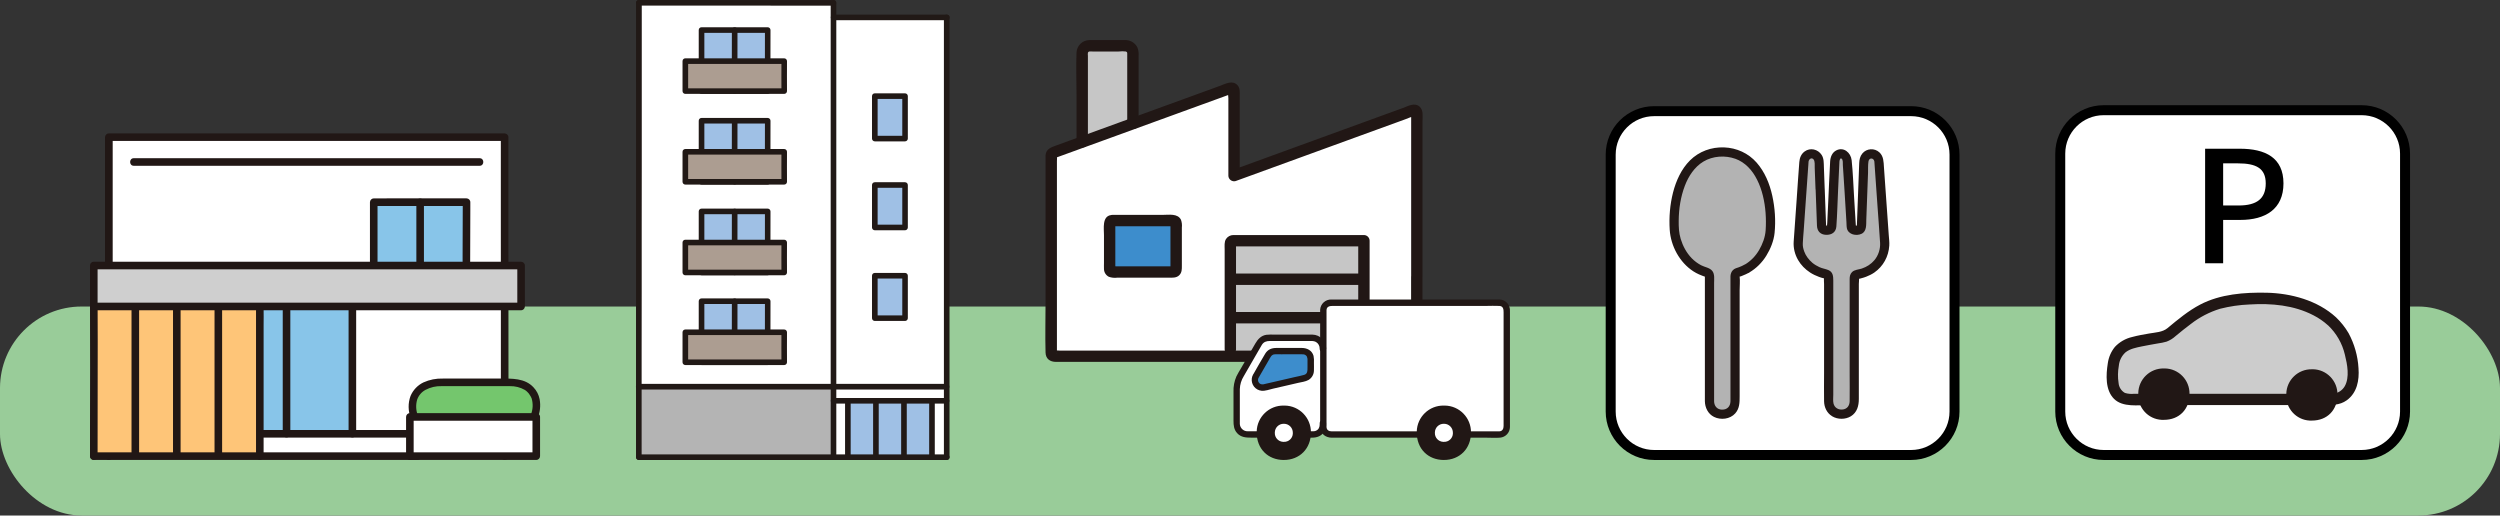
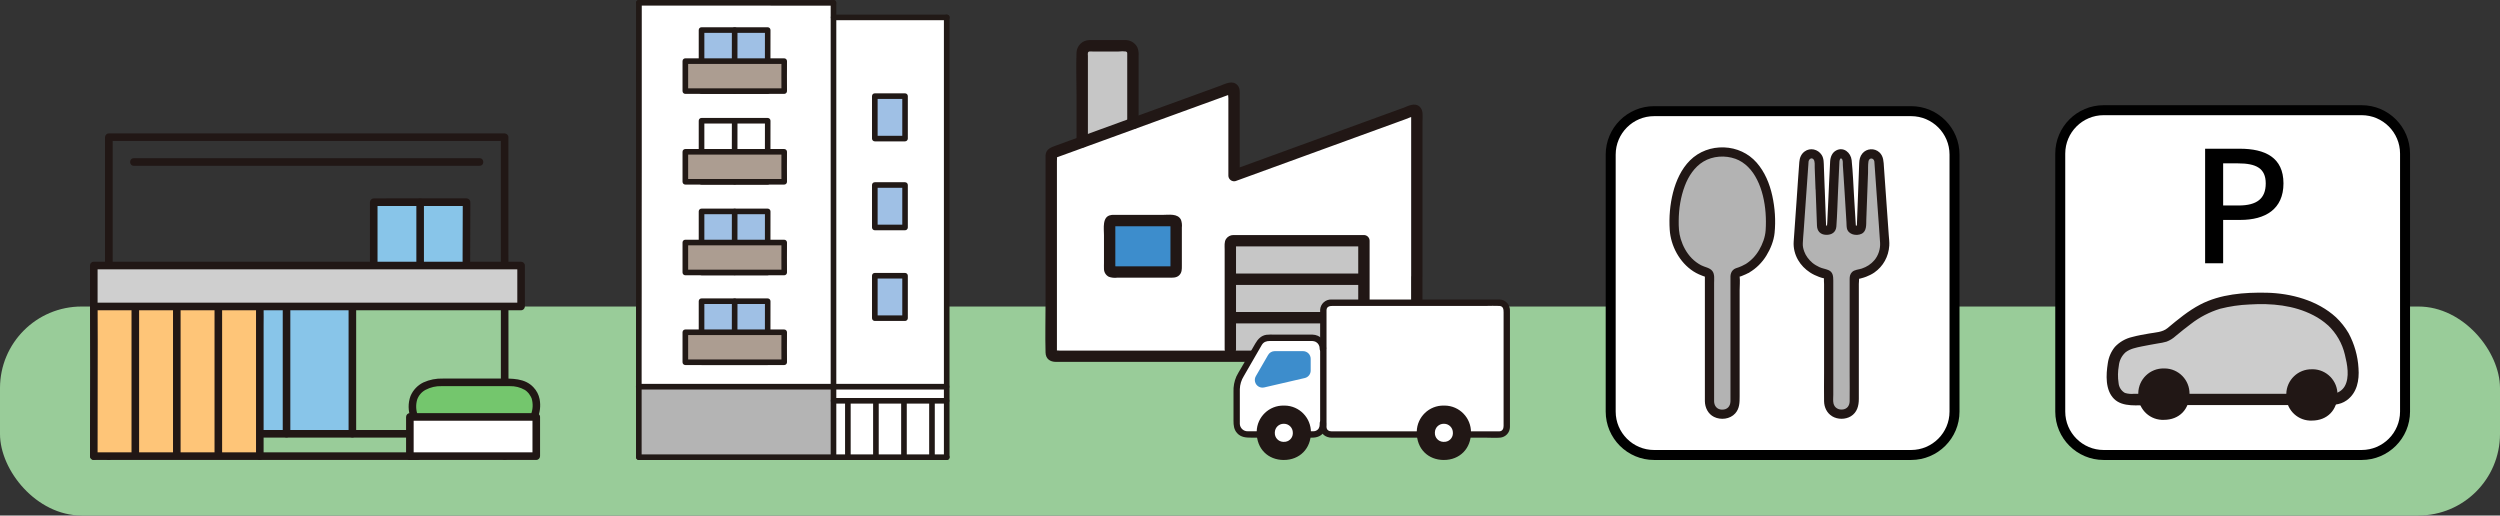
<svg xmlns="http://www.w3.org/2000/svg" id="_レイヤー_1" viewBox="0 0 751.4 154.94">
  <rect x="0" y="0" width="751.4" height="154.94" fill="#333333" stroke="none" />
  <defs>
    <style>.cls-1{fill:#74c66d;}.cls-2{fill:#9fc0e5;}.cls-3{fill:#fec578;}.cls-4{fill:#211715;}.cls-5{fill:#fff;}.cls-6{fill:#ac9d91;}.cls-7{fill:#b4b4b4;}.cls-8{fill:#cfcfcf;}.cls-9{fill:#ccc;}.cls-10{fill:#b3b3b3;}.cls-11{fill:#211916;}.cls-12{fill:#c6c6c6;}.cls-13{fill:#88c5e9;}.cls-14{fill:#3d8dcc;}.cls-15{fill:#9c9;}</style>
  </defs>
  <rect class="cls-15" x="0" y="92.13" width="751.4" height="62.81" rx="24.51" ry="24.51" />
-   <path class="cls-5" d="M32.73,137.1c-.01-15.83-.04-92.45-.04-95.87h118.94v1.01c0,3.59.03,70.99.05,94.87" />
  <path class="cls-4" d="M33.87,137.1c0-5.09,0-10.18,0-15.27,0-7.69,0-15.39,0-23.08,0-8.38,0-16.76,0-25.14v-20.98c0-3.68,0-7.36,0-11.04v-.37l-1.14,1.14h118.94l-1.14-1.14c0,3.03,0,6.07,0,9.1,0,6.09,0,12.18,0,18.27,0,7.85,0,15.71.01,23.56v23.88c.02,6.41.02,12.81.02,19.22v1.85c0,1.47,2.28,1.47,2.28,0,0-6.14,0-12.29-.01-18.43,0-7.84,0-15.67-.01-23.51,0-7.95,0-15.91-.01-23.86,0-6.41,0-12.81,0-19.22,0-3.21,0-6.42,0-9.63v-1.21c0-.63-.51-1.13-1.14-1.14H32.7c-.63,0-1.13.51-1.14,1.14v9.41c0,6.69,0,13.38,0,20.08,0,8.32,0,16.64,0,24.96,0,7.88,0,15.75,0,23.63,0,5.52,0,11.04,0,16.56v1.23c0,1.47,2.28,1.47,2.28,0h0Z" />
  <path class="cls-13" d="M78.18,92.11v38.27h27.7c0-2.76.05-33.92.05-38.27h-27.76Z" />
  <path class="cls-4" d="M78.18,131.52h47.24c1.47,0,1.47-2.28,0-2.28h-47.24c-1.47,0-1.47,2.28,0,2.28Z" />
  <path class="cls-4" d="M104.77,92.11v38.26c0,1.47,2.28,1.47,2.28,0v-38.26c0-1.47-2.28-1.47-2.28,0Z" />
  <path class="cls-4" d="M84.98,92.11v38.26c0,1.47,2.28,1.47,2.28,0v-38.26c0-1.47-2.28-1.47-2.28,0Z" />
  <path class="cls-3" d="M28.2,92.11c.05,14.86-.02,34.26-.02,45.24l49.91-.25v-44.99H28.2Z" />
  <path class="cls-4" d="M39.53,92.11v44.57c0,1.47,2.28,1.47,2.28,0v-44.57c0-1.47-2.28-1.47-2.28,0Z" />
  <path class="cls-4" d="M52,92.11c0,5.31,0,10.62,0,15.93,0,7.4,0,14.81,0,22.21,0,2.15,0,4.29,0,6.44,0,1.47,2.28,1.47,2.28,0v-15.47c0-7.45,0-14.89,0-22.34v-6.77c0-1.47-2.28-1.47-2.28,0h0Z" />
  <path class="cls-4" d="M64.48,92.11v44.57c0,1.47,2.28,1.47,2.28,0v-44.57c0-1.47-2.28-1.47-2.28,0Z" />
  <path class="cls-4" d="M27.05,92.11c.06,12.16.02,24.32,0,36.48,0,2.84,0,5.68,0,8.51,0,1.47,2.28,1.47,2.28,0,0-11.56.05-23.11.04-34.67,0-3.44-.01-6.88-.03-10.32,0-1.47-2.29-1.47-2.28,0h0Z" />
  <path class="cls-4" d="M125.41,135.96H32.13c-1.26,0-2.52-.03-3.78,0h-.16c-1.47,0-1.47,2.28,0,2.28h93.29c1.26,0,2.52.03,3.78,0h.16c1.47,0,1.47-2.28,0-2.28h0Z" />
  <path class="cls-1" d="M124.54,125.31c-.74-1.95-1.05-4.93.57-7.15,1.27-1.75,3.56-3.25,7.61-3.25h20.19c4.88,0,6.86,2.02,7.85,4.25.51,1.14.7,4.16-.29,6.15" />
  <path class="cls-4" d="M125.64,125.01c-.63-1.55-.73-3.28-.26-4.89.44-1.26,1.33-2.31,2.51-2.94,1.49-.79,3.16-1.18,4.84-1.12,1.48,0,2.96,0,4.44,0h11.07c1.67,0,3.33-.03,5,0,1.57-.04,3.13.35,4.49,1.13.25.15.48.33.69.54.13.12.25.25.37.38.04.04.28.34.18.21.19.25.36.52.51.79.08.14.15.29.22.44.03.06.06.13.09.2-.04-.11-.04-.1,0,0,.49,1.65.39,3.41-.28,5-.3.55-.12,1.23.41,1.56.54.31,1.24.13,1.56-.41.83-1.85,1.08-3.91.71-5.91-.26-1.35-.9-2.59-1.85-3.58-2.58-2.8-6.53-2.63-10.03-2.63h-17.19c-2.02-.07-4.02.33-5.86,1.16-1.74.84-3.11,2.29-3.87,4.07-.79,2.14-.76,4.5.07,6.62.18.6.8.95,1.4.8.6-.17.96-.8.8-1.4h0Z" />
  <path class="cls-5" d="M123.19,137.1v-11.79h37.99v11.79" />
  <path class="cls-4" d="M124.33,137.1v-11.79l-1.14,1.14h37.99l-1.14-1.14v11.79l1.14-1.14h-37.99c-1.47,0-1.47,2.28,0,2.28h37.99c.63,0,1.13-.51,1.14-1.14v-11.79c0-.63-.51-1.13-1.14-1.14h-37.99c-.63,0-1.13.51-1.14,1.14v11.79c0,1.47,2.28,1.47,2.28,0Z" />
  <path class="cls-13" d="M140.23,60.76c-1.2,0-25.9.02-27.9.02v19.03h27.85c0-2.14.06-18.45.06-19.05Z" />
  <path class="cls-4" d="M141.31,79.81c0-5.55.03-11.1.05-16.65,0-.8,0-1.6,0-2.4,0-.63-.51-1.13-1.14-1.14-3.14,0-6.28,0-9.42,0h-14.36c-1.37.01-2.74.01-4.11.02-.63,0-1.13.51-1.14,1.14v19.03c0,1.47,2.28,1.47,2.28,0v-19.03l-1.14,1.14c3.33,0,6.67,0,10,0h14.2c1.23-.01,2.47-.01,3.7-.02l-1.14-1.14c0,5.29-.03,10.57-.05,15.86,0,1.07,0,2.13,0,3.2,0,1.47,2.28,1.47,2.28,0h0Z" />
  <path class="cls-4" d="M125.14,60.78v22.44c0,1.47,2.28,1.47,2.28,0v-3.41c0-1.47-2.28-1.47-2.28,0v3.41c0,1.47,2.28,1.47,2.28,0v-22.44c0-1.47-2.28-1.47-2.28,0Z" />
  <path class="cls-4" d="M40.21,49.83h103.95c1.47,0,1.47-2.28,0-2.28H40.21c-1.47,0-1.47,2.28,0,2.28Z" />
  <path class="cls-8" d="M28.19,79.81h128.43v12.3H28.19v-12.3Z" />
  <path class="cls-4" d="M28.19,80.95h128.43l-1.14-1.14v12.3l1.14-1.14H28.19l1.14,1.14v-12.3c0-1.47-2.28-1.47-2.28,0v12.3c0,.63.51,1.13,1.14,1.14h128.43c.63,0,1.13-.51,1.14-1.14v-12.3c0-.63-.51-1.13-1.14-1.14H28.19c-1.47,0-1.47,2.28,0,2.28Z" />
  <path class="cls-4" d="M79.23,137.1v-39.16c0-1.79.05-3.59,0-5.39v-.13c0-1.47-2.28-1.47-2.28,0v44.68c0,1.47,2.28,1.47,2.28,0Z" />
  <path class="cls-5" d="M284.55,34.51c0-15.98,0-27.77,0-29.25-8.86,0-26.16-.03-34.03-.03v132.18h34.07c0-5.71-.02-65.69-.03-102.9Z" />
  <path class="cls-5" d="M192.01,17.89c0-9.66,0-16.12,0-17.05,9.25,0,48.2.03,58.5.03v136.54h-58.57c0-7.74.04-84.56.06-119.52Z" />
  <path class="cls-7" d="M250.52,137.29v-20.59h-58.5c.09,5.09,0,16.69,0,20.59" />
-   <path class="cls-2" d="M280.12,137.29v-16.82h-25.28c.05,4.98,0,13,0,16.82" />
+   <path class="cls-2" d="M280.12,137.29v-16.82c.05,4.98,0,13,0,16.82" />
  <path class="cls-11" d="M280.96,137.41v-16.94c0-1.09-1.69-1.09-1.69,0v16.94c0,1.09,1.69,1.09,1.69,0Z" />
  <path class="cls-11" d="M272.54,137.41v-16.94c0-1.09-1.69-1.09-1.69,0v16.94c0,1.09,1.69,1.09,1.69,0Z" />
  <path class="cls-11" d="M264.11,137.41v-16.94c0-1.09-1.69-1.09-1.69,0v16.94c0,1.09,1.69,1.09,1.69,0Z" />
  <path class="cls-11" d="M255.68,137.41v-16.94c0-1.09-1.69-1.09-1.69,0v16.94c0,1.09,1.69,1.09,1.69,0Z" />
  <path class="cls-11" d="M250.52,121.31h34c1.09,0,1.09-1.69,0-1.69h-34c-1.09,0-1.09,1.69,0,1.69Z" />
  <path class="cls-11" d="M284.58,136.57h-92.56c-1.09,0-1.09,1.69,0,1.69h92.56c1.09,0,1.09-1.69,0-1.69Z" />
  <path class="cls-2" d="M262.94,55.61h9.09c-.01,4.58,0,9.25,0,12.76h-9.09v-12.76Z" />
  <path class="cls-11" d="M262.94,56.45h9.09l-.84-.84c-.01,4.25,0,8.51,0,12.76l.84-.84h-9.09l.84.84v-12.76c0-1.09-1.69-1.09-1.69,0v12.76c0,.46.38.84.84.84h9.09c.46,0,.84-.38.84-.84,0-4.25-.01-8.51,0-12.76,0-.46-.38-.84-.84-.84h-9.09c-1.09,0-1.09,1.69,0,1.69Z" />
  <path class="cls-2" d="M262.94,82.86h9.09c-.01,4.58,0,9.25,0,12.76h-9.09v-12.76Z" />
  <path class="cls-11" d="M262.94,83.71h9.09l-.84-.84c-.01,4.25,0,8.51,0,12.76l.84-.84h-9.09l.84.84v-12.76c0-1.09-1.69-1.09-1.69,0v12.76c0,.46.38.84.84.84h9.09c.46,0,.84-.38.84-.84,0-4.25-.01-8.51,0-12.76,0-.46-.38-.84-.84-.84h-9.09c-1.09,0-1.09,1.69,0,1.69Z" />
  <path class="cls-2" d="M262.94,28.89h9.09c-.01,4.58,0,9.25,0,12.76h-9.09v-12.76Z" />
  <path class="cls-11" d="M262.94,29.73h9.09l-.84-.84c-.01,4.25,0,8.51,0,12.76l.84-.84h-9.09l.84.84v-12.76c0-1.09-1.69-1.09-1.69,0v12.76c0,.46.38.84.84.84h9.09c.46,0,.84-.38.84-.84,0-4.25-.01-8.51,0-12.76,0-.46-.38-.84-.84-.84h-9.09c-1.09,0-1.09,1.69,0,1.69Z" />
  <path class="cls-11" d="M191.17.86c0,1.49,0,2.99,0,4.48v9.92c0,4.69,0,9.38-.01,14.08,0,5.65,0,11.3,0,16.95,0,6.18,0,12.36,0,18.54,0,6.28,0,12.57,0,18.85,0,5.96,0,11.92,0,17.88,0,5.21,0,10.41,0,15.62,0,4.03,0,8.05,0,12.08,0,2.42,0,4.84,0,7.26v.89c0,1.09,1.69,1.09,1.69,0v-5.89c0-3.67,0-7.35,0-11.02v-14.87c.01-5.81.02-11.63.02-17.44v-18.73c.01-6.25.02-12.49.02-18.74,0-5.82,0-11.64,0-17.46,0-4.97,0-9.93,0-14.9,0-3.68,0-7.37,0-11.05,0-1.98,0-3.95,0-5.93v-.52c0-1.09-1.69-1.09-1.69,0h0Z" />
  <path class="cls-11" d="M249.67.84v136.57c0,1.09,1.69,1.09,1.69,0V.84c0-1.09-1.69-1.09-1.69,0Z" />
  <path class="cls-11" d="M283.7,5.23v4.42c0,3.24,0,6.49,0,9.73,0,4.57,0,9.15,0,13.72v16.56c0,6.03,0,12.05,0,18.08,0,6.09,0,12.18,0,18.27,0,5.78,0,11.56,0,17.33,0,5.02,0,10.04,0,15.06,0,3.84,0,7.68,0,11.52v7.48c0,1.09,1.69,1.09,1.69,0v-5.37c0-3.49,0-6.99,0-10.48,0-4.75,0-9.51,0-14.26v-16.89c0-6.07,0-12.14,0-18.21,0-6.06,0-12.13,0-18.19,0-5.68,0-11.37,0-17.05v-14.57c0-3.61,0-7.22,0-10.83v-6.33c0-1.09-1.69-1.09-1.69,0h0Z" />
  <path class="cls-11" d="M250.52,6.07c4.16,0,8.32,0,12.48,0,4.91,0,9.81,0,14.72.01,2.29,0,4.58,0,6.87,0,1.09,0,1.09-1.69,0-1.69-4.39,0-8.78,0-13.17,0-4.84,0-9.68,0-14.53-.01-2.12,0-4.25,0-6.37,0-1.09,0-1.09,1.69,0,1.69h0Z" />
  <path class="cls-11" d="M191.98,1.69c2.79,0,5.57,0,8.36,0,4.19,0,8.38,0,12.57,0h14.16s13.14.01,13.14.01c3.17,0,6.34,0,9.51,0h.79c1.09,0,1.09-1.69,0-1.69-2.96,0-5.92,0-8.89,0-4.28,0-8.56,0-12.84,0h-14.18s-12.9-.01-12.9-.01c-3.01,0-6.01,0-9.02,0h-.71c-1.09,0-1.09,1.69,0,1.69Z" />
-   <path class="cls-2" d="M210.86,36.28h19.89c-.03,6.58,0,13.3,0,18.35h-19.89v-18.35Z" />
  <path class="cls-11" d="M210.86,37.13h19.89l-.84-.84c-.03,6.12,0,12.24,0,18.35l.84-.84h-19.89l.84.84v-18.35c0-1.09-1.69-1.09-1.69,0v18.35c0,.46.38.84.84.84h19.89c.46,0,.84-.38.84-.84,0-6.12-.03-12.24,0-18.35,0-.46-.38-.84-.84-.84h-19.89c-1.09,0-1.09,1.69,0,1.69Z" />
  <path class="cls-11" d="M219.97,36.28c-.03,6.12,0,12.24,0,18.35,0,1.09,1.69,1.09,1.69,0,0-6.12-.03-12.24,0-18.35,0-1.09-1.68-1.09-1.69,0Z" />
  <path class="cls-6" d="M205.99,45.63h29.72c-.04,3.23,0,6.53,0,9.01h-29.72v-9.01Z" />
  <path class="cls-11" d="M205.99,46.47h29.72l-.84-.84c-.04,3,0,6.01,0,9.01l.84-.84h-29.72l.84.84v-9.01c0-1.09-1.69-1.09-1.69,0v9.01c0,.46.38.84.84.84h29.72c.46,0,.84-.38.84-.84,0-3-.04-6.01,0-9.01,0-.46-.38-.84-.84-.84h-29.72c-1.09,0-1.09,1.69,0,1.69Z" />
  <path class="cls-2" d="M210.86,9.03h19.89c-.03,6.58,0,13.3,0,18.35h-19.89V9.03Z" />
  <path class="cls-11" d="M210.86,9.87h19.89l-.84-.84c-.03,6.12,0,12.24,0,18.35l.84-.84h-19.89l.84.84V9.03c0-1.09-1.69-1.09-1.69,0v18.35c0,.46.38.84.84.84h19.89c.46,0,.84-.38.84-.84,0-6.12-.03-12.24,0-18.35,0-.46-.38-.84-.84-.84h-19.89c-1.09,0-1.09,1.69,0,1.69Z" />
  <path class="cls-11" d="M219.97,9.03c-.03,6.12,0,12.24,0,18.35,0,1.09,1.69,1.09,1.69,0,0-6.12-.03-12.24,0-18.35,0-1.09-1.68-1.09-1.69,0Z" />
  <path class="cls-6" d="M205.99,18.37h29.72c-.04,3.23,0,6.53,0,9.01h-29.72v-9.01Z" />
  <path class="cls-11" d="M205.99,19.21h29.72l-.84-.84c-.04,3,0,6.01,0,9.01l.84-.84h-29.72l.84.84v-9.01c0-1.09-1.69-1.09-1.69,0v9.01c0,.46.38.84.84.84h29.72c.46,0,.84-.38.84-.84,0-3-.04-6.01,0-9.01,0-.46-.38-.84-.84-.84h-29.72c-1.09,0-1.09,1.69,0,1.69Z" />
  <path class="cls-2" d="M210.86,63.54h19.89c-.03,6.58,0,13.3,0,18.35h-19.89v-18.35Z" />
  <path class="cls-11" d="M210.86,64.38h19.89l-.84-.84c-.03,6.12,0,12.24,0,18.35l.84-.84h-19.89l.84.84v-18.35c0-1.09-1.69-1.09-1.69,0v18.35c0,.46.38.84.84.84h19.89c.46,0,.84-.38.84-.84,0-6.12-.03-12.24,0-18.35,0-.46-.38-.84-.84-.84h-19.89c-1.09,0-1.09,1.69,0,1.69Z" />
  <path class="cls-11" d="M219.97,63.54c-.03,6.12,0,12.24,0,18.35,0,1.09,1.69,1.09,1.69,0,0-6.12-.03-12.24,0-18.35,0-1.09-1.68-1.09-1.69,0Z" />
  <path class="cls-6" d="M205.99,72.88h29.72c-.04,3.23,0,6.53,0,9.01h-29.72v-9.01Z" />
  <path class="cls-11" d="M205.99,73.73h29.72l-.84-.84c-.04,3,0,6.01,0,9.01l.84-.84h-29.72l.84.84v-9.01c0-1.09-1.69-1.09-1.69,0v9.01c0,.46.38.84.84.84h29.72c.46,0,.84-.38.84-.84,0-3-.04-6.01,0-9.01,0-.46-.38-.84-.84-.84h-29.72c-1.09,0-1.09,1.69,0,1.69Z" />
  <path class="cls-2" d="M210.86,90.53h19.89c-.03,6.58,0,13.3,0,18.35h-19.89v-18.35Z" />
  <path class="cls-11" d="M210.86,91.37h19.89l-.84-.84c-.03,6.12,0,12.24,0,18.35l.84-.84h-19.89l.84.84v-18.35c0-1.09-1.69-1.09-1.69,0v18.35c0,.46.38.84.84.84h19.89c.46,0,.84-.38.84-.84,0-6.12-.03-12.24,0-18.35,0-.46-.38-.84-.84-.84h-19.89c-1.09,0-1.09,1.69,0,1.69Z" />
  <path class="cls-11" d="M219.97,90.53c-.03,6.12,0,12.24,0,18.35,0,1.09,1.69,1.09,1.69,0,0-6.12-.03-12.24,0-18.35,0-1.09-1.68-1.09-1.69,0Z" />
  <path class="cls-6" d="M205.99,99.87h29.72c-.04,3.23,0,6.53,0,9.01h-29.72v-9.01Z" />
  <path class="cls-11" d="M205.99,100.71h29.72l-.84-.84c-.04,3,0,6.01,0,9.01l.84-.84h-29.72l.84.84v-9.01c0-1.09-1.69-1.09-1.69,0v9.01c0,.46.38.84.84.84h29.72c.46,0,.84-.38.84-.84,0-3-.04-6.01,0-9.01,0-.46-.38-.84-.84-.84h-29.72c-1.09,0-1.09,1.69,0,1.69Z" />
  <path class="cls-11" d="M191.95,117.07h58.53c1.09,0,1.09-1.69,0-1.69h-58.53c-1.09,0-1.09,1.69,0,1.69Z" />
  <path class="cls-11" d="M250.45,117.07h34.07c1.09,0,1.09-1.69,0-1.69h-34.07c-1.09,0-1.09,1.69,0,1.69Z" />
  <path class="cls-5" d="M497.16,33.41h77.24c7.2,0,13.05,5.85,13.05,13.05v77.24c0,7.2-5.85,13.05-13.05,13.05h-77.24c-7.2,0-13.05-5.85-13.05-13.05V46.46c0-7.2,5.85-13.05,13.05-13.05Z" />
  <path d="M574.4,34.91c6.37,0,11.55,5.18,11.55,11.55v77.24c0,6.37-5.18,11.55-11.55,11.55h-77.24c-6.37,0-11.55-5.18-11.55-11.55V46.46c0-6.37,5.18-11.55,11.55-11.55h77.24M574.4,31.91h-77.24c-8.04,0-14.55,6.52-14.55,14.55v77.24c0,8.04,6.52,14.55,14.55,14.55h77.24c8.04,0,14.55-6.52,14.55-14.55V46.46c0-8.04-6.52-14.55-14.55-14.55h0Z" />
  <path class="cls-10" d="M525.06,80.7c3.8-2.18,6.07-6.18,6.9-10.55.99-10.11-2.29-24.49-14.32-24.49s-15.31,14.38-14.32,24.49c.74,3.89,2.63,7.5,5.73,9.78,1.14.84,2.45,1.5,3.93,1.93.49.14.82.59.82,1.09,0,7.36,0,37.64,0,37.64,0,2.3,1.6,3.89,3.84,3.89s3.84-1.6,3.84-3.89v-37.64c0-.51.33-.96.82-1.1.99-.29,1.91-.68,2.75-1.16h0Z" />
  <path class="cls-10" d="M547.08,56.76l.02.46c.19,5.21.41,10.89.41,10.89.03.79.61,1.08,1.31,1.08h.42c.71,0,1.29-.3,1.31-1.1l.94-19.77c.06-1.17.87-2.08,1.85-2.08s1.76.87,1.85,2.02c.54,7.67,1.26,19.83,1.26,19.83.02.8.6,1.1,1.31,1.1h.42c.7,0,1.28-.29,1.31-1.08l.72-19.36c0-1.39,1-2.51,2.24-2.51h.08c1.16,0,2.13,1,2.23,2.31l1.74,24.67c0,3.77-2.2,8.21-8.36,9.3-.47.08-.81.5-.81.97v37.1c0,2.29-1.52,3.89-3.84,3.89s-3.84-1.59-3.84-3.89v-37.23c0-.46-.32-.87-.77-.96-5.78-1.26-8.4-5.54-8.4-9.19l1.74-24.67c.1-1.3,1.06-2.31,2.23-2.31h.08c1.23,0,2.24,1.12,2.24,2.51,0,0,.14,3.79.3,8.01h0Z" />
  <path class="cls-4" d="M525.76,81.9c2.1-1.23,3.84-2.97,5.12-5.04,1.25-2.01,2.25-4.48,2.49-6.85.37-3.7.11-7.53-.69-11.17-.79-3.61-2.25-7.17-4.71-9.97-2.5-2.84-6.01-4.43-9.78-4.57-3.82-.14-7.52,1.2-10.24,3.9-2.61,2.6-4.19,6.12-5.1,9.65-.93,3.64-1.24,7.47-1,11.21.32,4.88,2.96,9.8,7.09,12.48.54.35,1.11.66,1.7.92.33.15.67.29,1.02.42.16.06.32.11.47.17l.24.08c.26.1.32.11.18.03-.05.09-.06-.37-.13-.09-.02.08,0,.21,0,.3v33.25c0,1.32-.02,2.64,0,3.96.03,1.94.95,3.83,2.74,4.72,2.04,1.01,4.8.7,6.37-1.04,1.33-1.48,1.34-3.3,1.34-5.14v-31.92c0-1.32.15-2.73,0-4.05,0-.02.02-.17,0-.18.23.16-.54.26-.07.2.31-.04.67-.22.96-.33.69-.27,1.36-.57,2-.93,1.55-.87.16-3.26-1.4-2.39-.55.31-1.1.58-1.69.79-.64.23-1.32.36-1.81.87-.5.5-.72,1.15-.75,1.85-.01.35,0,.7,0,1.04v35.7c0,.28,0,.56,0,.84-.03,1.55-.99,2.55-2.56,2.51-1.46-.03-2.34-1.1-2.36-2.52,0-.36,0-.72,0-1.08v-34.39c0-1.18.23-2.69-.52-3.67-.78-1.02-2.3-1.16-3.39-1.74-1.05-.56-1.99-1.26-2.82-2.11-1.57-1.62-2.66-3.66-3.31-5.81-.55-1.81-.62-3.62-.6-5.49.04-3.57.56-7.05,1.83-10.43,1.09-2.91,2.94-5.73,5.6-7.32,2.82-1.69,6.49-1.95,9.65-.82,1.37.49,2.71,1.38,3.77,2.44,1.14,1.14,1.97,2.37,2.72,3.86,1.52,2.99,2.29,6.58,2.54,9.92.13,1.76.14,3.53.02,5.29-.14,2.04-.93,4.12-1.95,5.88-1.06,1.82-2.52,3.34-4.34,4.41-1.53.9-.15,3.29,1.4,2.39h0Z" />
  <path class="cls-4" d="M545.7,56.76c.14,3.69.27,7.38.41,11.07.06,1.67,1.05,2.7,2.75,2.75,1.66.05,2.95-.76,3.08-2.52.27-3.73.35-7.48.53-11.21l.31-6.6c.03-.57.04-1.14.08-1.71.03-.4.23-1.14.62-.88.53.35.38,1.46.41,1.99.06.9.12,1.8.18,2.7.12,1.87.24,3.75.36,5.63.19,2.94.37,5.88.54,8.82.04.6.01,1.26.14,1.84.41,1.87,2.84,2.38,4.4,1.63,1.62-.78,1.37-2.82,1.43-4.33l.52-14.01c.04-1.11-.05-2.33.13-3.42.2-1.2,1.57-1.13,1.77.03.04.24.04.51.05.75.29,4.17.59,8.34.88,12.51.26,3.73.56,7.45.79,11.18.11,1.83-.51,3.8-1.71,5.22-1,1.19-2.32,2.03-3.79,2.52-.96.32-2.21.32-2.95,1.08-.55.56-.7,1.27-.7,2.02v28.38c0,2.79.05,5.59,0,8.38-.02,1.27-.67,2.27-1.95,2.48-1.36.22-2.58-.45-2.9-1.78-.19-.81-.07-1.78-.07-2.6v-34.39c0-1.25-.1-2.52-1.43-3.1-.88-.38-1.86-.49-2.74-.9-.74-.35-1.48-.77-2.11-1.3-1.09-.92-2-2.14-2.45-3.4-.33-.93-.47-1.58-.43-2.49.05-1.22.17-2.43.26-3.65l1.02-14.46.38-5.38c.02-.34.02-.7.07-1.04.12-.78.89-1.32,1.47-.69.52.56.35,1.85.38,2.55l.24,6.32c.07,1.77,2.83,1.78,2.76,0-.08-2.16-.16-4.32-.24-6.49-.05-1.25.03-2.6-.68-3.7-1.1-1.71-3.42-2.27-5.1-1.04-1.06.77-1.51,1.92-1.61,3.19-.3,3.77-.53,7.54-.8,11.31l-.89,12.54c-.14,1.95.33,3.88,1.31,5.58.88,1.53,2.14,2.8,3.61,3.76.84.55,1.77.98,2.71,1.33.46.17.93.31,1.4.42.25.06.45.12.16-.14-.16-.15-.04-.14-.06.02-.1.59,0,1.28,0,1.87v26.72c0,2.82-.05,5.65,0,8.47.03,1.83.84,3.56,2.44,4.53,1.65,1,3.97,1,5.61,0,1.88-1.15,2.4-3.15,2.4-5.21v-34.57c0-.2.15-1.73,0-1.83.18.12-.53.33.02.29.22-.01.45-.09.67-.15.52-.13,1.03-.29,1.52-.48.85-.33,1.68-.73,2.44-1.25,2.69-1.87,4.29-4.81,4.5-8.08.07-1.03-.08-2.08-.15-3.11l-1.02-14.36-.43-6.09c-.11-1.6-.08-3.3-1.37-4.49-1.48-1.36-3.84-1.21-5.12.34-.71.86-.91,1.86-.95,2.94l-.19,5.1c-.17,4.45-.33,8.9-.5,13.35,0,.12-.07.4-.02.52,0,0,0,.06,0,.07-.05-.03.15-.25.16-.28,0-.08.14,0-.11-.02-.12,0-.54,0-.54-.01,0,.02.21.26.2.26.05-.03-.03-.53-.03-.59-.16-2.73-.33-5.45-.5-8.18-.23-3.71-.35-7.45-.74-11.15-.24-2.23-2.38-4.09-4.61-2.94-1.25.64-1.77,1.97-1.85,3.3-.23,4.1-.39,8.21-.58,12.31l-.29,6.17c0,.08-.11,1.06-.05,1.09-.19-.08.22-.29.22-.28.02.04-.71-.05-.75,0,.13-.17.26.7.23-.02-.14-3.68-.27-7.35-.41-11.03-.07-1.77-2.83-1.78-2.76,0h0Z" />
  <path class="cls-5" d="M632.28,33.12h77.53c7.2,0,13.05,5.85,13.05,13.05v77.53c0,7.2-5.85,13.05-13.05,13.05h-77.53c-7.2,0-13.05-5.85-13.05-13.05V46.17c0-7.2,5.85-13.05,13.05-13.05Z" />
  <path d="M709.81,34.62c6.37,0,11.55,5.18,11.55,11.55v77.53c0,6.37-5.18,11.55-11.55,11.55h-77.53c-6.37,0-11.55-5.18-11.55-11.55V46.17c0-6.37,5.18-11.55,11.55-11.55h77.53M709.81,31.62h-77.53c-8.04,0-14.55,6.52-14.55,14.55v77.53c0,8.04,6.52,14.55,14.55,14.55h77.53c8.04,0,14.55-6.52,14.55-14.55V46.17c0-8.04-6.52-14.55-14.55-14.55h0Z" />
  <path class="cls-9" d="M705.11,118.32c2.22-2.01,2.23-5.47,2.05-8.26-.2-3.16-1.12-6.24-2.7-8.99-4.08-7.07-11.27-9.77-18.93-11.03-4.8-.79-14.35-.18-19.01,1.21-5.21,1.56-8.86,4.47-14.32,8.98-.56.48-1.22.81-1.94.96-3.69.71-5.2.87-8.3,1.58-1.68.31-3.25,1.05-4.57,2.14-2.21,2.03-2.44,5.38-2.48,8.4-.02,1.04.11,2.08.4,3.08.36,1.46,1.36,2.68,2.73,3.3.74.31,1.53.47,2.33.48l20.7-.12h22.84l21.21-1.73Z" />
  <path class="cls-4" d="M702.1,95.36c-5.52-5.06-13.47-7.22-20.84-7.38-6.69-.14-13.94.41-19.96,3.56-3.58,1.87-6.73,4.5-9.82,7.07-1.52,1.26-3.66,1.3-5.54,1.63-1.7.3-3.43.59-5.1,1.05-1.98.45-3.79,1.49-5.18,2.97-1.15,1.41-1.89,3.12-2.14,4.93-.54,3.45-.81,8.04,1.89,10.71,2.62,2.58,7.19,1.85,10.62,1.85h52.23c2.47,0,4.93.1,7.05-1.42,3.12-2.23,3.84-6.03,3.56-9.67-.21-3.68-1.23-7.27-2.98-10.52-1.03-1.76-2.31-3.37-3.79-4.78-1.59-1.51-3.99.89-2.4,2.4,2.52,2.39,4.29,5.46,5.08,8.85.71,2.85,1.49,6.79-.06,9.5-.73,1.23-1.99,2.05-3.41,2.22-.74.05-1.47.05-2.21.02h-35.19c-7.48,0-14.96,0-22.44,0-.94.11-1.9.02-2.8-.25-1.09-.61-1.81-1.73-1.91-2.98-.27-1.72-.24-3.47.07-5.18.14-1.56.86-3,2.02-4.05,1.38-1.08,3.2-1.42,4.87-1.77,1.59-.34,3.2-.59,4.8-.89.9-.12,1.8-.3,2.67-.55.99-.38,1.91-.94,2.69-1.66,1.53-1.26,3.06-2.52,4.65-3.69,2.62-2.03,5.58-3.56,8.74-4.53,2.9-.74,5.86-1.17,8.85-1.29,6.53-.4,13.28.19,19.18,3.24,1.59.81,3.06,1.82,4.39,3.02,1.62,1.48,4.03-.92,2.41-2.41Z" />
  <path class="cls-4" d="M694.86,110.99c-4.16-.08-7.61,3.23-7.69,7.39,0,.08,0,.17,0,.25-.21,4.09,2.94,7.57,7.03,7.78.22.01.44.01.66,0,4.65,0,7.69-3.2,7.69-7.79.06-4.16-3.26-7.58-7.42-7.64-.09,0-.18,0-.27,0Z" />
  <path class="cls-4" d="M650.38,110.74c-4.17-.08-7.62,3.23-7.7,7.4,0,.09,0,.17,0,.26-.21,4.1,2.94,7.59,7.04,7.79.22.01.44.01.66,0,4.66,0,7.7-3.21,7.7-7.8.06-4.17-3.27-7.59-7.43-7.65-.09,0-.18,0-.27,0Z" />
  <path d="M662.77,44.7h10.42c7.66,0,13.13,2.66,13.13,10.42s-5.47,10.98-12.94,10.98h-5.19v13.03h-5.42v-34.43ZM672.86,61.76c5.51,0,8.13-2.1,8.13-6.63s-2.85-6.03-8.32-6.03h-4.48v12.66h4.67Z" />
  <path class="cls-5" d="M425.85,83.16v-49.18c0-.47-.38-.86-.85-.86-.11,0-.21.02-.31.06l-53.78,19.59v-25.42c0-.48-.39-.87-.88-.87-.1,0-.2.02-.3.05-17.72,6.45-35.45,12.9-53.19,19.36-.35.13-.58.46-.58.83v59.5c0,.47.38.86.85.86,0,0,0,0,0,0h108.15c.48,0,.87-.38.87-.86,0,0,0,0,0,0v-23.04Z" />
  <path class="cls-12" d="M340.51,15.88v21.26c-5.07,1.85-10.15,3.7-15.23,5.55V15.87c0-1.16.94-2.1,2.1-2.1h11.02c1.16,0,2.11.94,2.11,2.1,0,0,0,0,0,0Z" />
  <path class="cls-12" d="M369.79,104.94v-31.72c0-.48.39-.87.87-.87h39.29v34.72h-40.15v-2.14Z" />
  <path class="cls-4" d="M427.55,83.16v-46.68c0-1.46.33-3.33-.87-4.42-1.48-1.35-3.49-.16-5.04.4l-5.38,1.96-21.51,7.83-24.3,8.85,2.16,1.65v-24.02c0-1.06.13-2.22-.63-3.08-1.5-1.68-3.58-.48-5.3.15l-6.2,2.26-12.4,4.51-24.4,8.88-6.2,2.26c-1.59.58-3.1,1.05-3.23,2.99-.02.36,0,.72,0,1.08v43.06c0,5.03-.14,10.08,0,15.11.05,1.9,1.33,2.82,3.16,2.82h103.48c1.98,0,5.6.68,6.46-1.64.22-.89.29-1.82.19-2.73v-21.24c0-2.2-3.42-2.2-3.42,0v21.97c-.02.24-.02.48,0,.72-.19-.16,1.06-.28.5-.48-.4-.06-.82-.06-1.22,0h-104.93c-.41-.05-.82-.05-1.23,0-.82.22.73.63.43.84,0,0,0-.03,0-.03.04-.04,0-.34,0-.4v-57.35c.04-.52.04-1.04,0-1.55,0-.04.02-.1,0-.13v-.03h0c-.44.59-.47.79-.08.6l.4-.15,6-2.18,11.8-4.29,23.6-8.59,6-2.18,2.8-1.02,1.4-.51c.11-.04.53-.13.6-.22-.66-.98-.99-1.25-.99-.82h0c-.11.72-.11,1.44,0,2.15v23.27c0,.95.79,1.71,1.74,1.71.14,0,.29-.02.42-.06l42.23-15.38,5.78-2.1,2.99-1.09c.99-.44,2.02-.79,3.07-1.07h-.91c-.33-.05-.17-.69-.38-.3-.02.17-.02.33,0,.5v48.19c0,2.2,3.41,2.2,3.41,0Z" />
  <path class="cls-14" d="M334.37,66.3h18.24c.48,0,.88.39.88.87,0,0,0,0,0,0v13.71c0,.48-.39.87-.87.87h-18.25c-.48,0-.87-.39-.87-.87,0,0,0,0,0,0v-13.71c0-.48.39-.87.87-.88Z" />
  <path class="cls-4" d="M334.37,68.01h17.56c.19.03.39.03.59,0,.32-.16-.74-.74-.73-.76-.07.1,0,.49,0,.61v11.91c-.02.29-.02.58,0,.87,0,.06-.02.14,0,.2-.15-.47,1.14-.8.18-.8h-16.55c-.26-.03-.52-.03-.78,0-.5.13.49,1.06.58.8.03-.19.03-.38,0-.57v-12.67c0-.95.07.28-.38.34.91-.25,1.44-1.19,1.2-2.1-.27-.89-1.19-1.42-2.1-1.2-2.75.37-2.13,4.08-2.13,6.02v8.33c0,.62-.03,1.25,0,1.88.02.99.59,1.89,1.48,2.33.8.28,1.66.37,2.5.26h15.36c1.14,0,2.44.14,3.31-.76.79-.81.76-1.79.76-2.82v-11.49c.09-.78,0-1.58-.26-2.32-.97-1.97-3.62-1.49-5.44-1.49h-15.13c-2.2,0-2.2,3.41,0,3.41Z" />
  <path class="cls-4" d="M371.5,104.94v-31.24c.07-.55-.21-.43-.84.36.21.03.43.03.65,0h38.63l-1.71-1.71v34.27c0,2.2,3.42,2.2,3.42,0v-34.27c-.01-.94-.77-1.7-1.71-1.71h-38.44c-.27,0-.55-.02-.83,0-.88.01-1.7.46-2.19,1.2-.56.9-.4,2.09-.4,3.11v29.99c0,2.2,3.42,2.2,3.42,0h0Z" />
  <path class="cls-4" d="M326.98,42.7v-25.91c-.04-.31-.04-.61,0-.92.17-.57.84-.39,1.33-.39h7.95c.71-.09,1.43-.09,2.14,0,.47.15.4.49.4.91v20.76c0,2.2,3.42,2.2,3.42,0v-20.53c.06-.83-.07-1.67-.4-2.44-.74-1.4-2.24-2.23-3.82-2.13-2.65-.03-5.3,0-7.95,0-.87,0-1.75-.03-2.63,0-2.1.02-3.81,1.71-3.86,3.81-.18,4.14,0,8.32,0,12.45v14.37c0,2.2,3.42,2.2,3.42,0Z" />
  <path class="cls-4" d="M370.6,85.63h37.89c2.2,0,2.2-3.42,0-3.42h-37.89c-2.2,0-2.2,3.42,0,3.42Z" />
  <path class="cls-4" d="M370.89,97.2h36.72c2.2,0,2.2-3.42,0-3.42h-36.72c-2.2,0-2.2,3.42,0,3.42Z" />
  <path class="cls-5" d="M397.64,104.83v-.12c0-1.75-1.42-3.18-3.18-3.18h-13.2c-1.15,0-2.2.61-2.78,1.6l-5.74,9.93c-.68,1.17-1.03,2.5-1.03,3.86v10.46c0,1.77,1.44,3.2,3.21,3.2h19.9c1.56,0,2.82-1.26,2.82-2.82v-.57" />
  <rect class="cls-5" x="397.74" y="90.97" width="55.14" height="39.62" rx="2.08" ry="2.08" />
  <path class="cls-4" d="M398.6,104.83c.03-2.32-1.83-4.22-4.14-4.26-.76-.02-1.52,0-2.29,0h-9.07c-.82-.04-1.64-.02-2.46.05-1.6.23-2.58,1.31-3.34,2.62l-4.36,7.54c-.45.78-.95,1.55-1.33,2.36-.64,1.46-.93,3.04-.87,4.63v8.68c0,1.35.11,2.62,1.06,3.7,1.17,1.32,2.72,1.39,4.34,1.39h18.27c1.42,0,2.74-.48,3.55-1.72.47-.79.68-1.71.61-2.63,0-1.24-1.92-1.24-1.92,0,0,.75-.03,1.46-.66,1.99-.37.3-.83.46-1.3.44-.67,0-1.34,0-2.02,0h-17.59c-1.27.07-2.37-.91-2.44-2.18,0-.07,0-.14,0-.2-.02-2.56,0-5.12,0-7.68,0-.87,0-1.74,0-2.61.04-1.37.45-2.71,1.18-3.88l4.05-7.02c.46-.79.9-1.58,1.37-2.37.54-.91,1.38-1.19,2.37-1.19h11.61c.77,0,1.61-.1,2.3.29.72.42,1.15,1.21,1.12,2.05,0,1.24,1.92,1.24,1.92,0h0Z" />
  <path class="cls-4" d="M396.78,93.19v33.71c0,.56-.04,1.14.01,1.71.17,1.85,1.71,2.94,3.47,2.94h46.41c1.39,0,2.84.11,4.22-.01,1.65-.15,2.91-1.52,2.94-3.17,0-.14,0-.28,0-.42v-34.41c0-.22,0-.45-.02-.67-.19-1.61-1.54-2.83-3.16-2.85-.38-.01-.77,0-1.15,0h-43.54c-1.92,0-3.84,0-5.76,0-1.8-.08-3.34,1.31-3.42,3.12,0,.02,0,.04,0,.07-.05,1.24,1.87,1.23,1.92,0,.04-1.08.94-1.26,1.79-1.26h46.12c1.34,0,2.71-.08,4.05,0,1.17.07,1.26,1.03,1.26,1.93v34.15c0,.84-.34,1.59-1.32,1.62-.49.01-.99,0-1.48,0h-48.87c-.82,0-1.53-.39-1.55-1.32-.02-.64,0-1.29,0-1.93v-33.18c0-1.24-1.92-1.24-1.92,0Z" />
  <path class="cls-4" d="M433.97,121.9c-4.41-.09-8.06,3.42-8.15,7.83,0,.09,0,.18,0,.27,0,4.89,3.4,8.25,8.15,8.25s8.15-3.4,8.15-8.25c.06-4.41-3.46-8.04-7.87-8.1-.09,0-.19,0-.28,0Z" />
  <path class="cls-5" d="M433.97,127.37c-1.46-.03-2.68,1.13-2.7,2.6,0,.03,0,.06,0,.09-.07,1.44,1.04,2.66,2.47,2.74.08,0,.15,0,.23,0,1.42.07,2.64-1.03,2.71-2.45,0-.1,0-.19,0-.29.02-1.46-1.15-2.67-2.61-2.69-.03,0-.06,0-.1,0Z" />
  <path class="cls-4" d="M385.86,121.9c-4.41-.09-8.06,3.42-8.15,7.83,0,.09,0,.18,0,.27,0,4.89,3.4,8.25,8.15,8.25s8.15-3.4,8.15-8.25c.06-4.41-3.46-8.04-7.87-8.1-.09,0-.19,0-.28,0Z" />
  <path class="cls-5" d="M385.86,127.37c-1.46-.03-2.67,1.13-2.7,2.6,0,.03,0,.06,0,.09-.07,1.44,1.04,2.66,2.47,2.74.08,0,.15,0,.23,0,1.42.07,2.64-1.03,2.71-2.45,0-.1,0-.19,0-.29.02-1.46-1.15-2.67-2.61-2.69-.03,0-.06,0-.09,0Z" />
  <path class="cls-14" d="M377.46,113.06l3.68-6.37c.41-.71,1.17-1.15,1.99-1.15h8.51c1.27,0,2.3,1.03,2.3,2.3v3.55c0,1.06-.73,1.99-1.76,2.23-3.29.78-8.4,1.96-12.22,2.83-1.24.28-2.47-.49-2.75-1.73-.13-.56-.04-1.16.25-1.66Z" />
-   <path class="cls-4" d="M378.29,113.54l3.06-5.3c.43-.75.78-1.7,1.78-1.75.67-.03,1.36,0,2.03,0,2.14,0,4.29-.05,6.43,0,.5-.01.97.25,1.22.69.17.43.23.9.17,1.36v2.01c0,.89.03,1.79-.97,2.11-.92.29-1.9.45-2.84.67-2.45.57-4.91,1.14-7.36,1.7l-1.75.4c-.38.13-.79.13-1.17,0-.68-.32-.97-1.12-.65-1.8.01-.03.03-.06.05-.09.58-1.09-1.07-2.06-1.66-.97-.88,1.59-.31,3.6,1.28,4.48.39.22.82.35,1.27.4,1.11.1,2.35-.38,3.43-.63,1.28-.29,2.55-.59,3.83-.88,1.23-.29,2.47-.57,3.7-.86,1.02-.24,2.23-.36,3.15-.88,1-.59,1.61-1.66,1.63-2.82.03-.78,0-1.58,0-2.36.05-.69.01-1.39-.12-2.07-.47-1.63-1.94-2.37-3.53-2.37h-7.63c-1.39,0-2.57.43-3.34,1.68-1.27,2.07-2.43,4.21-3.65,6.32-.62,1.07,1.04,2.04,1.66.97Z" />
</svg>